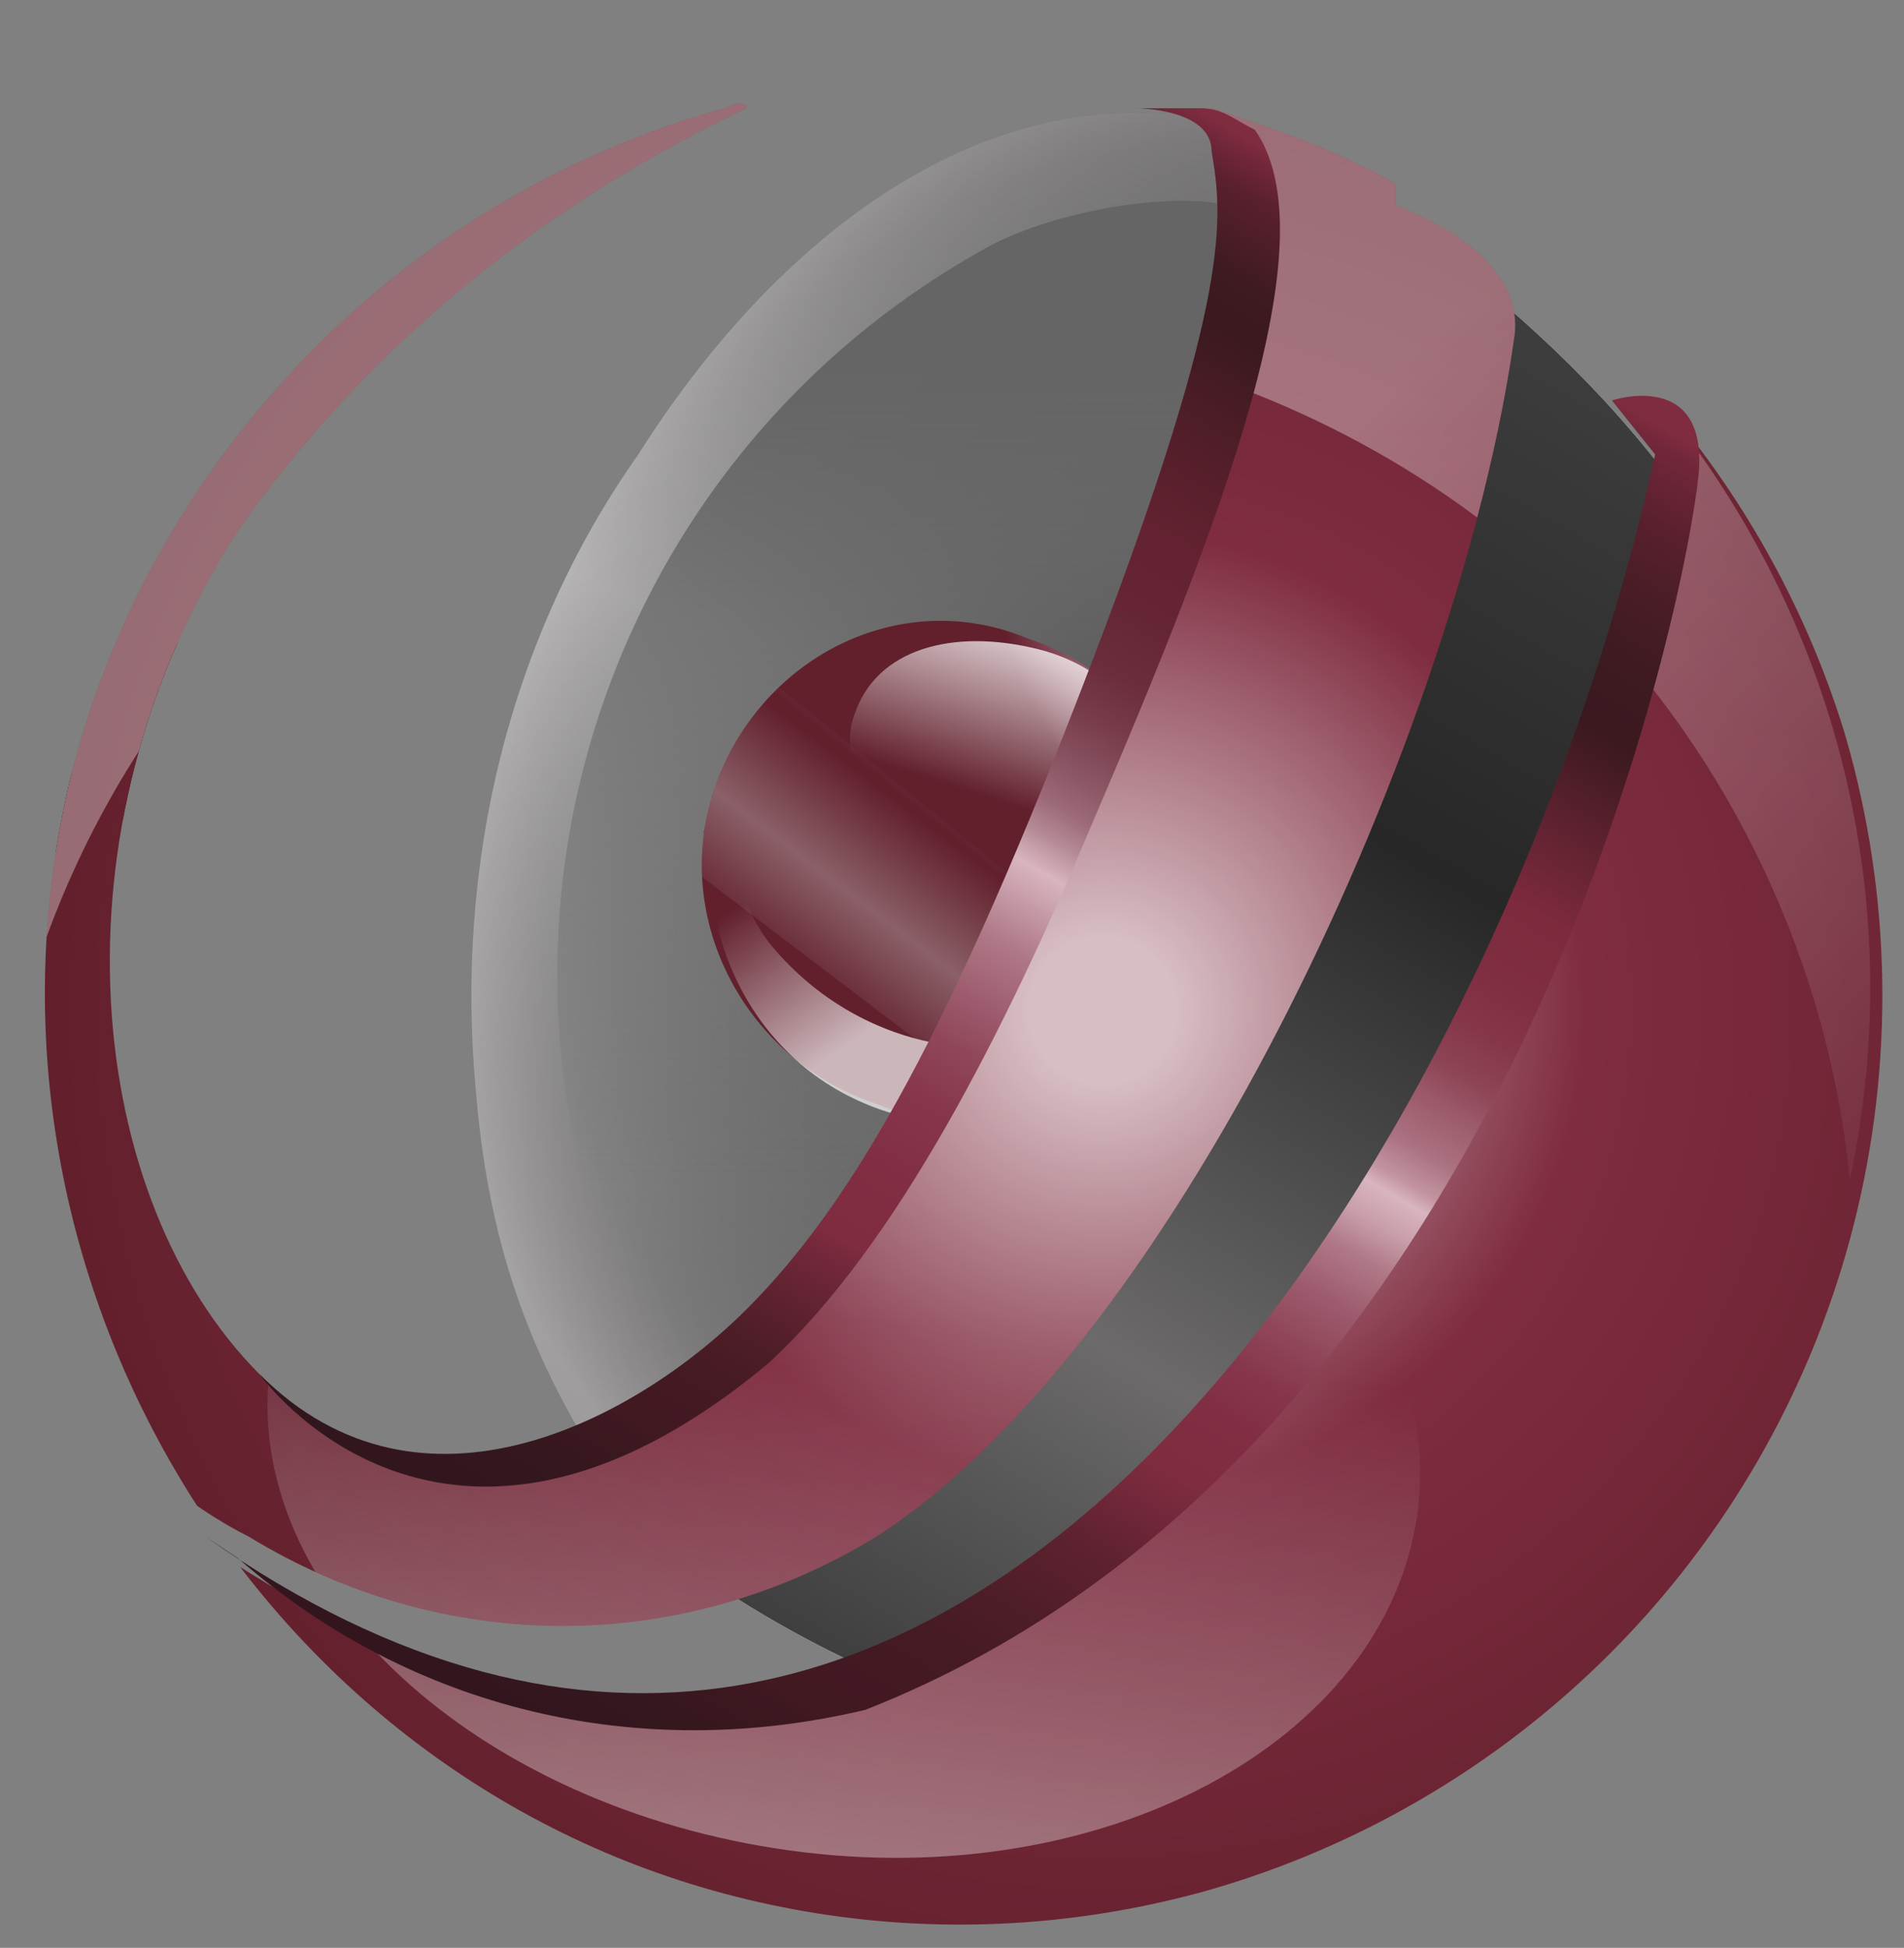
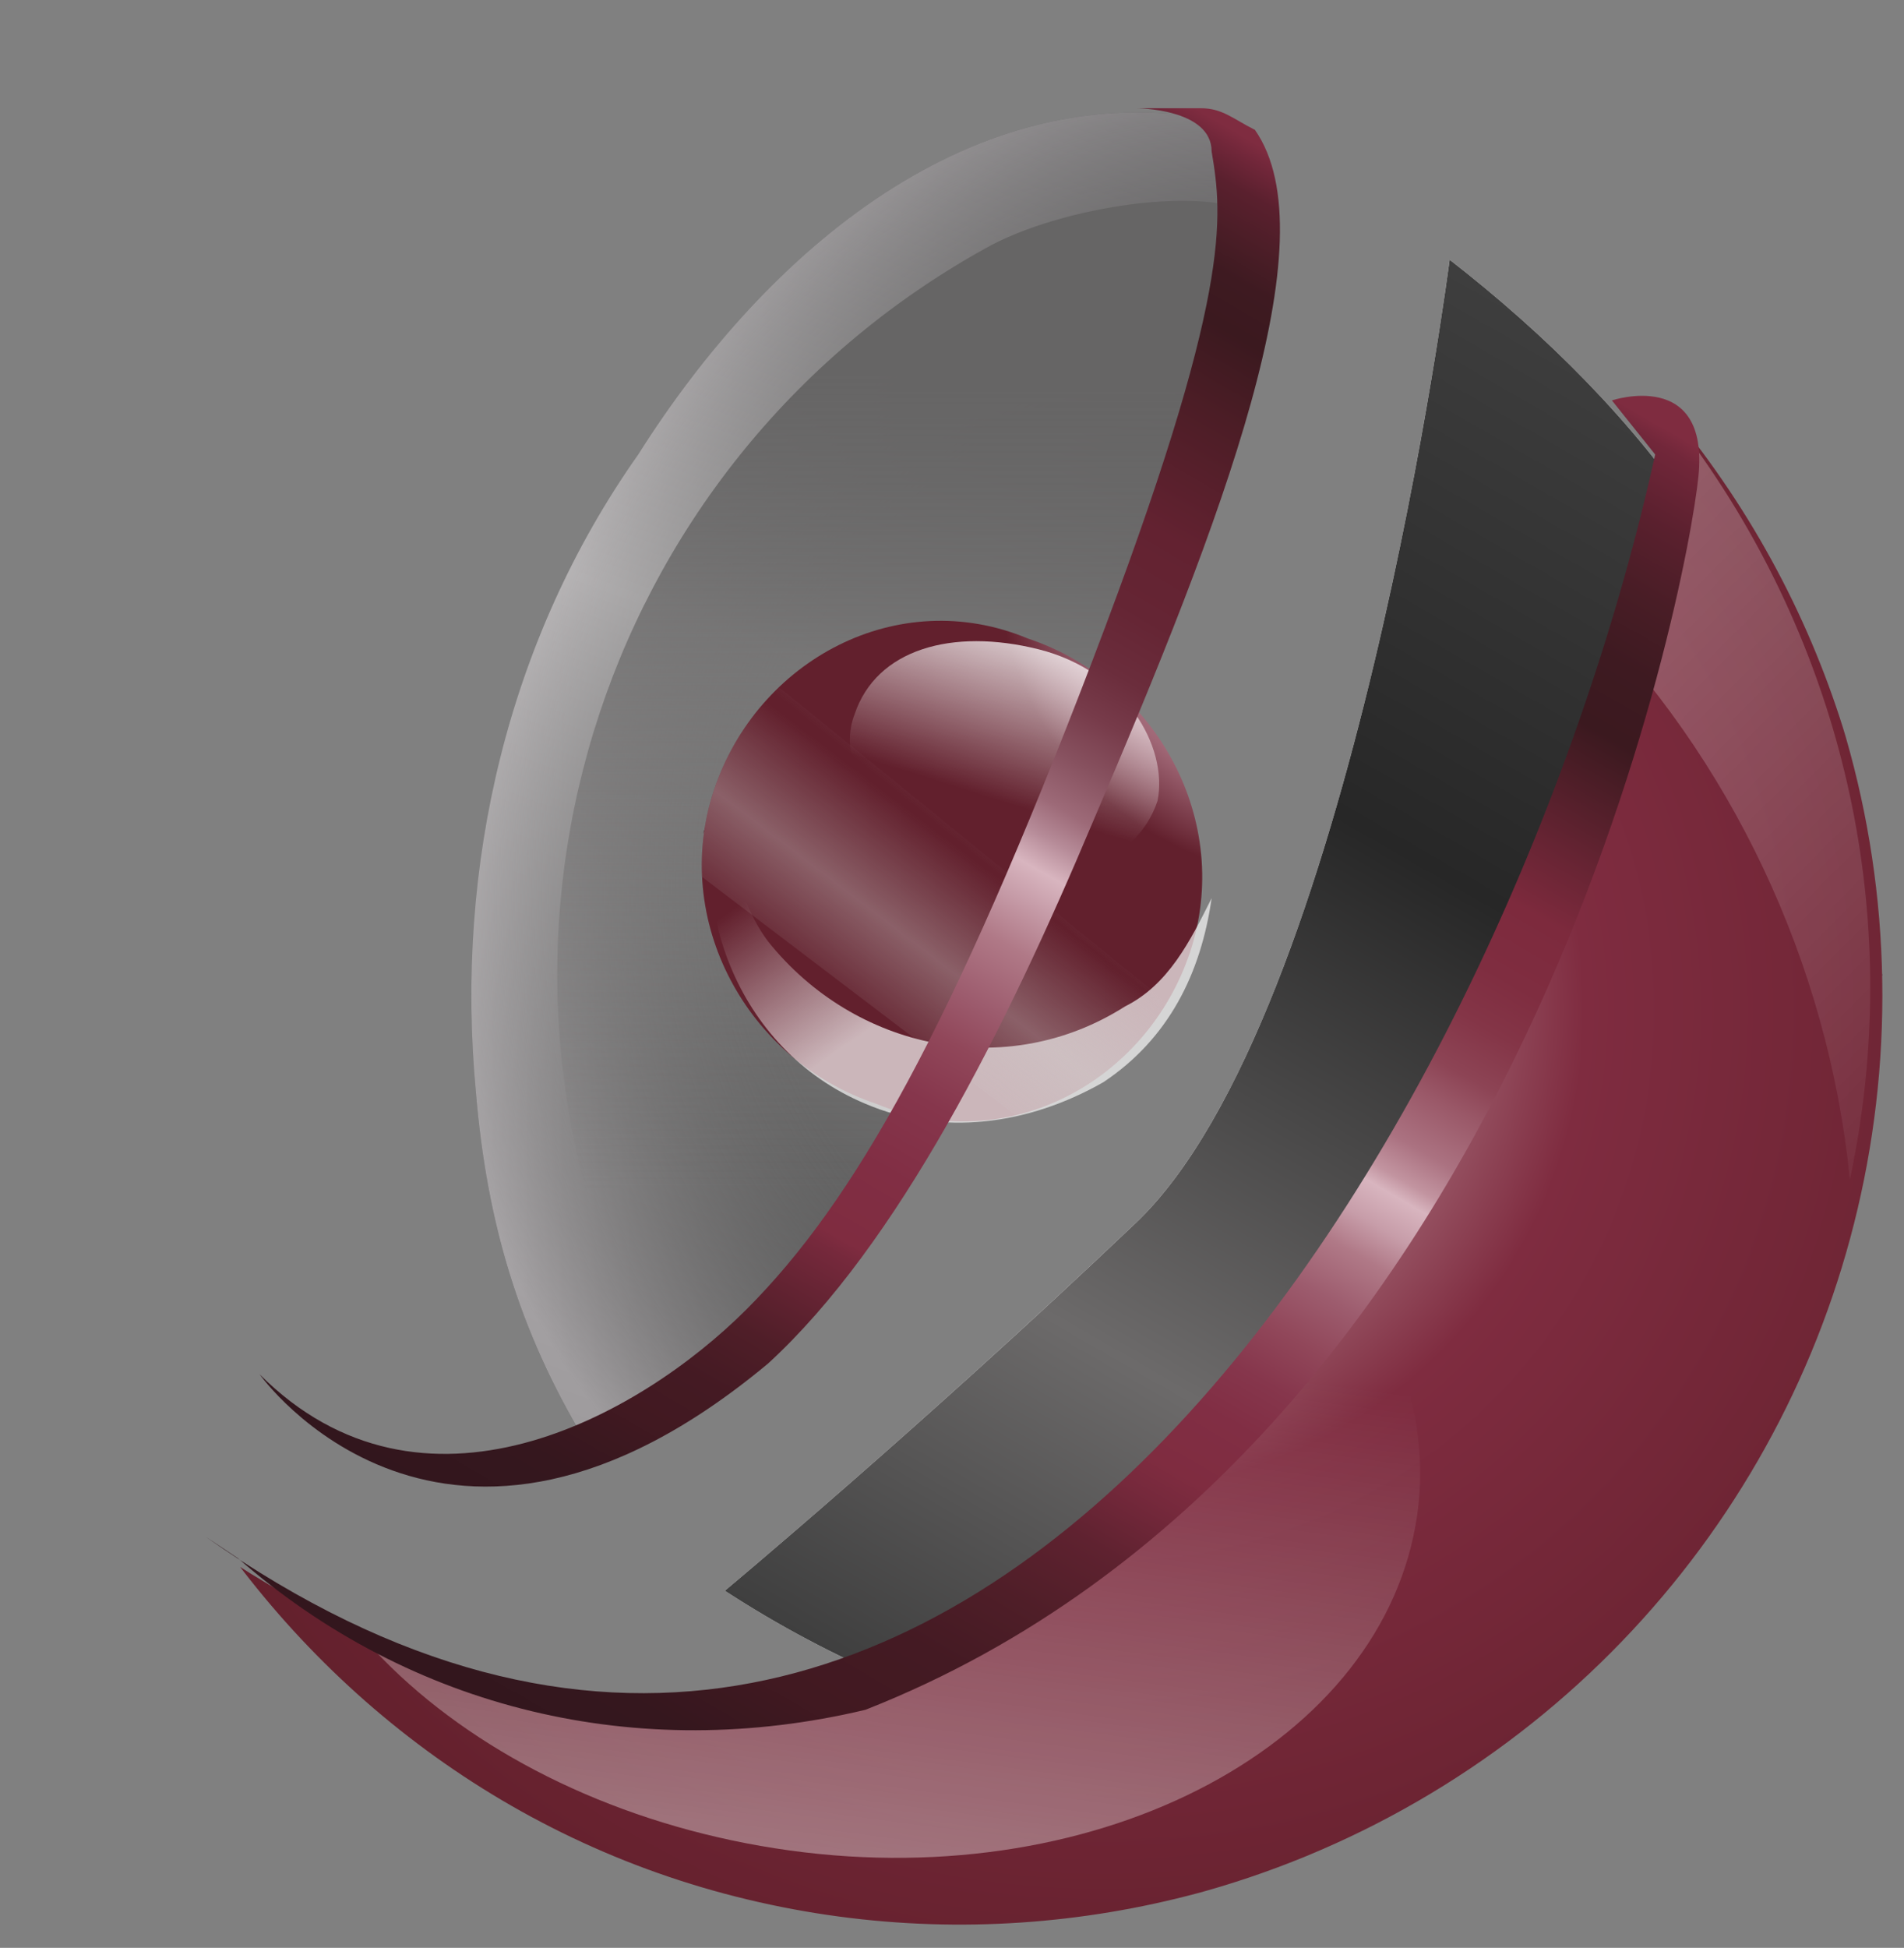
<svg xmlns="http://www.w3.org/2000/svg" xmlns:xlink="http://www.w3.org/1999/xlink" version="1.1" id="Capa_1" x="0px" y="0px" viewBox="0 0 17.6 18" style="enable-background:new 0 0 17.6 18;" xml:space="preserve">
  <rect x="0" y="0" width="17.6" height="18" fill="#808080" stroke="none" />
  <style type="text/css">
	.st0{fill:#FFFFFF;}
	.st1{fill:url(#SVGID_1_);}
	.st2{fill:url(#SVGID_2_);}
	.st3{clip-path:url(#SVGID_4_);}
	.st4{fill:url(#SVGID_5_);}
	.st5{clip-path:url(#SVGID_7_);}
	.st6{opacity:0.51;fill:url(#SVGID_8_);enable-background:new    ;}
	.st7{clip-path:url(#SVGID_10_);}
	.st8{fill:url(#SVGID_11_);}
	.st9{fill:url(#SVGID_12_);}
	.st10{clip-path:url(#SVGID_14_);}
	.st11{fill:url(#SVGID_15_);}
	.st12{opacity:0.67;fill:url(#SVGID_16_);enable-background:new    ;}
	.st13{opacity:0.79;fill:url(#SVGID_17_);enable-background:new    ;}
	.st14{opacity:0.37;}
	.st15{clip-path:url(#SVGID_19_);}
	.st16{fill:url(#SVGID_20_);}
	.st17{fill:url(#SVGID_21_);}
	.st18{fill:none;}
	.st19{clip-path:url(#SVGID_23_);}
	.st20{clip-path:url(#SVGID_25_);}
	.st21{clip-path:url(#SVGID_27_);}
	.st22{fill:url(#SVGID_28_);}
	.st23{clip-path:url(#SVGID_30_);}
	.st24{fill:url(#SVGID_31_);}
	.st25{opacity:0.34;fill:url(#SVGID_32_);enable-background:new    ;}
	.st26{opacity:0.43;fill:url(#SVGID_33_);enable-background:new    ;}
	.st27{clip-path:url(#SVGID_35_);}
	.st28{fill:url(#SVGID_36_);}
	.st29{fill:url(#SVGID_37_);}
	.st30{clip-path:url(#SVGID_39_);}
	.st31{clip-path:url(#SVGID_41_);}
	.st32{fill:url(#SVGID_42_);}
	.st33{clip-path:url(#SVGID_44_);}
	.st34{fill:url(#SVGID_45_);}
	.st35{opacity:0.34;fill:url(#SVGID_46_);enable-background:new    ;}
	.st36{opacity:0.43;fill:url(#SVGID_47_);enable-background:new    ;}
	.st37{clip-path:url(#SVGID_49_);}
	.st38{fill:url(#SVGID_50_);}
	.st39{fill:url(#SVGID_51_);}
	.st40{fill:url(#SVGID_52_);}
	.st41{fill:url(#SVGID_53_);}
</style>
  <title>neto</title>
  <g>
    <g id="Capa_1-2_1_">
      <g id="Capa_1-2-2_1_">
        <g id="Capa_2-2_1_">
          <path class="st0" d="M15.7,4.8c-0.6-0.9-1.4-1.7-2.3-2.4c0,0-0.9,7-2.9,8.9s-3.8,3.4-3.8,3.4c2,1.3,4.3,1.8,6.6,1.4      C17.5,14.1,18.2,8.6,15.7,4.8z" />
          <linearGradient id="SVGID_1_" gradientUnits="userSpaceOnUse" x1="9.801" y1="1639.068" x2="16.832" y2="1626.897" gradientTransform="matrix(1 0 0 1 0 -1622.48)">
            <stop offset="0" style="stop-color:#3E3E3E" />
            <stop offset="0.27" style="stop-color:#6C6A6A" />
            <stop offset="0.65" style="stop-color:#272727" />
            <stop offset="1" style="stop-color:#3E3E3E" />
          </linearGradient>
          <path class="st1" d="M15.7,4.8c-0.6-0.9-1.4-1.7-2.3-2.4c0,0-0.9,7-2.9,8.9s-3.8,3.4-3.8,3.4c2,1.3,4.3,1.8,6.6,1.4      C17.5,14.1,18.2,8.6,15.7,4.8z" />
          <linearGradient id="SVGID_2_" gradientUnits="userSpaceOnUse" x1="4.999" y1="1635.549" x2="9.606" y2="1622.905" gradientTransform="matrix(1 0 0 1 0 -1622.48)">
            <stop offset="0" style="stop-color:#3F3F3F" />
            <stop offset="0.55" style="stop-color:#979696" />
            <stop offset="1" style="stop-color:#4B4A4B" />
          </linearGradient>
          <path class="st2" d="M11.2,1.1c0.3,0.8,0.3,1.6-1,5.1s-2.2,5-3.2,6c-0.4,0.5-1,0.8-1.6,1.1c-0.6-1-0.9-2-1-3.2      C4.2,8,4.7,5.9,5.9,4.2C7.1,2.3,9,0.7,11.2,1.1L11.2,1.1z" />
          <g>
            <defs>
              <path id="SVGID_3_" d="M11.2,1.1c0.3,0.8,0.3,1.6-1,5.1s-2.2,5-3.2,6c-0.4,0.5-1,0.8-1.6,1.1c-0.6-1-0.9-2-1-3.2        C4.2,8,4.7,5.9,5.9,4.2C7.1,2.3,9,0.7,11.2,1.1L11.2,1.1z" />
            </defs>
            <clipPath id="SVGID_4_">
              <use xlink:href="#SVGID_3_" style="overflow:visible;" />
            </clipPath>
            <g class="st3">
              <radialGradient id="SVGID_5_" cx="538.592" cy="877.653" r="7.144" gradientTransform="matrix(0.9 0.27 -0.31 1.04 -201.86 -1050.41)" gradientUnits="userSpaceOnUse">
                <stop offset="0.2" style="stop-color:#4B4A4B" />
                <stop offset="0.84" style="stop-color:#979696;stop-opacity:0" />
              </radialGradient>
-               <path class="st4" d="M4.4,6.5C5.7,2.4,9.5-0.1,13.1,1s5.4,5.3,4.2,9.4c-1.2,4.1-5.1,6.6-8.7,5.5S3.2,10.6,4.4,6.5z" />
            </g>
          </g>
          <g>
            <defs>
              <path id="SVGID_6_" d="M11.2,1.1c0.3,0.8,0.3,1.6-1,5.1s-2.2,5-3.2,6c-0.4,0.5-1,0.8-1.6,1.1c-0.6-1-0.9-2-1-3.2        C4.2,8,4.7,5.9,5.9,4.2C7.1,2.3,9,0.7,11.2,1.1L11.2,1.1z" />
            </defs>
            <clipPath id="SVGID_7_">
              <use xlink:href="#SVGID_6_" style="overflow:visible;" />
            </clipPath>
            <g class="st5">
              <radialGradient id="SVGID_8_" cx="538.592" cy="877.653" r="7.144" gradientTransform="matrix(0.9 0.27 -0.31 1.04 -201.86 -1050.41)" gradientUnits="userSpaceOnUse">
                <stop offset="0.56" style="stop-color:#979696;stop-opacity:0" />
                <stop offset="1" style="stop-color:#F9F3F7" />
              </radialGradient>
              <path class="st6" d="M4.4,6.5C5.7,2.4,9.5-0.1,13.1,1s5.4,5.3,4.2,9.4c-1.2,4.1-5.1,6.6-8.7,5.5S3.2,10.6,4.4,6.5z" />
            </g>
          </g>
          <g>
            <defs>
              <path id="SVGID_9_" d="M11.2,1.1c0.3,0.8,0.3,1.6-1,5.1s-2.2,5-3.2,6c-0.4,0.5-1,0.8-1.6,1.1c-0.6-1-0.9-2-1-3.2        C4.2,8,4.7,5.9,5.9,4.2C7.1,2.3,9,0.7,11.2,1.1L11.2,1.1z" />
            </defs>
            <clipPath id="SVGID_10_">
              <use xlink:href="#SVGID_9_" style="overflow:visible;" />
            </clipPath>
            <g class="st7">
              <linearGradient id="SVGID_11_" gradientUnits="userSpaceOnUse" x1="8.663" y1="1636.848" x2="8.663" y2="1624.302" gradientTransform="matrix(1 0 0 1 0 -1622.48)">
                <stop offset="0.27" style="stop-color:#666565;stop-opacity:0" />
                <stop offset="0.87" style="stop-color:#666565" />
              </linearGradient>
              <path class="st8" d="M6,12.5C4.1,8.8,5.5,4.3,9.1,2.3c0.7-0.4,2.1-0.6,2.5-0.3c1.6,1.2-0.6,7.9-3.7,11.9        C6.6,15.5,6,12.5,6,12.5z" />
            </g>
          </g>
          <linearGradient id="SVGID_12_" gradientUnits="userSpaceOnUse" x1="-475.039" y1="1803.313" x2="-472.413" y2="1805.939" gradientTransform="matrix(0.97 0.23 -0.23 0.97 883.1 -1633.65)">
            <stop offset="0" style="stop-color:#32161D" />
            <stop offset="0.51" style="stop-color:#814D5A" />
            <stop offset="1" style="stop-color:#3E1820" />
          </linearGradient>
          <path class="st9" d="M7.4,7.6c0.4,0,0.7,0.2,0.9,0.6c0.3,0.4,0.8,1.2,1.6,1.2c0.5,0,0.9-0.2,1.1-0.6c-0.7,0.3-1.6,0-2-0.7      c-0.6-1-1.3-1.3-2-1l0,0C6.8,7.2,6.6,7.4,6.5,7.7C6.7,7.4,7.1,7.4,7.4,7.6L7.4,7.6z" />
          <g>
            <defs>
              <path id="SVGID_13_" d="M11,8.8c0.4-1.2-0.3-2.5-1.5-2.9C8.3,5.4,7,6.1,6.6,7.3c-0.4,1.2,0.3,2.5,1.5,2.9l0,0        C9.3,10.7,10.6,10,11,8.8C11,8.8,11,8.8,11,8.8z" />
            </defs>
            <clipPath id="SVGID_14_">
              <use xlink:href="#SVGID_13_" style="overflow:visible;" />
            </clipPath>
            <g class="st10">
              <radialGradient id="SVGID_15_" cx="-355.13" cy="1613.613" r="3.124" gradientTransform="matrix(0.95 0.3 -0.3 0.95 833.62 -1421.22)" gradientUnits="userSpaceOnUse">
                <stop offset="0.2" style="stop-color:#D7BEC3" />
                <stop offset="0.72" style="stop-color:#A06776" />
                <stop offset="0.95" style="stop-color:#62202D" />
              </radialGradient>
              <circle class="st11" cx="8.4" cy="7.5" r="3.1" />
            </g>
          </g>
          <linearGradient id="SVGID_16_" gradientUnits="userSpaceOnUse" x1="173.849" y1="-138.983" x2="178.141" y2="-138.983" gradientTransform="matrix(0.57 0.82 -0.82 0.57 -205.47 -56.65)">
            <stop offset="0.22" style="stop-color:#FFFFFF;stop-opacity:0" />
            <stop offset="0.6" style="stop-color:#FFFFFF" />
          </linearGradient>
          <path class="st12" d="M11.2,8.3c-0.2,0.4-0.4,0.8-0.8,1C9.3,10,7.9,9.7,7.1,8.7c-0.3-0.4-0.4-1-0.4-1.5C6.3,8.3,6.8,9.7,8,10.2      c0,0,0,0,0,0c0.7,0.3,1.5,0.2,2.2-0.2C10.8,9.6,11.1,9,11.2,8.3z" />
          <linearGradient id="SVGID_17_" gradientUnits="userSpaceOnUse" x1="-350.968" y1="1618.516" x2="-350.968" y2="1616.47" gradientTransform="matrix(0.95 0.3 -0.3 0.95 827.99 -1424.45)">
            <stop offset="0.24" style="stop-color:#FFFFFF;stop-opacity:0" />
            <stop offset="1" style="stop-color:#FFFFFF" />
          </linearGradient>
          <path class="st13" d="M10.7,7.4C10.5,8,9.8,8.2,9,8S7.7,7.1,7.9,6.6C8.1,6,8.8,5.8,9.6,6C10.4,6.2,10.8,6.9,10.7,7.4z" />
          <g class="st14">
            <g>
              <defs>
                <path id="SVGID_18_" d="M11,8.8c0.4-1.2-0.3-2.5-1.5-2.9C8.3,5.4,7,6.1,6.6,7.3c-0.4,1.2,0.3,2.5,1.5,2.9l0,0         C9.3,10.7,10.6,10,11,8.8C11,8.8,11,8.8,11,8.8z" />
              </defs>
              <clipPath id="SVGID_19_">
                <use xlink:href="#SVGID_18_" style="overflow:visible;" />
              </clipPath>
              <g class="st15">
                <linearGradient id="SVGID_20_" gradientUnits="userSpaceOnUse" x1="-339.912" y1="583.564" x2="-339.912" y2="581.681" gradientTransform="matrix(0.78 0.63 -0.63 0.78 641.56 -233.32)">
                  <stop offset="0" style="stop-color:#D1CECD;stop-opacity:0" />
                  <stop offset="0.5" style="stop-color:#D1CECD" />
                  <stop offset="1" style="stop-color:#D1CECD;stop-opacity:0" />
                </linearGradient>
                <polygon class="st16" points="5.2,7.2 6.4,5.7 11.2,9.6 10.1,11.1        " />
                <linearGradient id="SVGID_21_" gradientUnits="userSpaceOnUse" x1="-336.051" y1="651.177" x2="-336.051" y2="649.293" gradientTransform="matrix(0.8 0.61 -0.61 0.8 673.7 -306.66)">
                  <stop offset="0" style="stop-color:#D1CECD;stop-opacity:0" />
                  <stop offset="0.5" style="stop-color:#D1CECD" />
                  <stop offset="1" style="stop-color:#D1CECD;stop-opacity:0" />
                </linearGradient>
                <polygon class="st17" points="5.3,7.2 6.4,5.7 11.4,9.5 10.3,11        " />
              </g>
            </g>
          </g>
          <path class="st18" d="M11,8.8c-0.4,1.2-1.7,1.9-2.9,1.5C7.3,10,6.8,9.4,6.6,8.6c0-0.4,0.2-0.7,0.4-0.9c0.5-0.3,1.1-0.1,1.4,0.5      C8.7,8.6,9.1,9.4,10,9.4C10.4,9.4,10.8,9.2,11,8.8z M7.5,6.9c0.8-0.1,1.4,0.6,1.7,1c0.3,0.5,1,0.5,1.4,0.2      c0.2-0.3,0.3-0.6,0.3-1C10.4,6,9,5.4,7.9,6C7.1,6.3,6.6,7,6.5,7.7C6.6,7.3,7,7,7.5,6.9z" />
          <g>
            <defs>
              <path id="SVGID_22_" d="M12.9,1.7c-0.5-0.3-1.1-0.5-1.7-0.7l0,0c0.3,0.8,0.3,1.6-1,5.1s-2.2,5-3.2,6s-3,2.1-4.5,0.6        s-2-4.9-0.2-7.8c1.2-1.7,2.7-3,4.6-3.9c0-0.1-0.2,0-0.2,0C2,2.2-0.7,6.9,0.5,11.5c0,0,0,0,0,0c0.1,0.5,0.3,1,0.5,1.5l0.2,0.4        c0.3,0.3,0.7,0.6,1.1,0.8c1.8,1.1,4,1.1,5.8,0c2.8-1.8,5.4-7.5,5.9-11.1c0.1-0.8-1.1-1.2-1.1-1.2" />
            </defs>
            <clipPath id="SVGID_23_">
              <use xlink:href="#SVGID_22_" style="overflow:visible;" />
            </clipPath>
            <g class="st19">
              <g>
                <defs>
-                   <path id="SVGID_24_" d="M11.2,1c4.5,1.3,7.2,6,6,10.5c-1.3,4.5-6,7.2-10.5,6s-7.2-6-6-10.5c0.8-2.9,3.1-5.2,6-6          c0,0,0.2-0.1,0.2,0C5,1.9,3.4,3.2,2.2,4.9c-1.8,2.8-1.4,6.2,0.2,7.8s3.5,0.4,4.5-0.6s1.9-2.6,3.2-6S11.5,1.8,11.2,1L11.2,1z          " />
-                 </defs>
+                   </defs>
                <clipPath id="SVGID_25_">
                  <use xlink:href="#SVGID_24_" style="overflow:visible;" />
                </clipPath>
                <g class="st20">
                  <g>
                    <defs>
                      <path id="SVGID_26_" d="M11.2,1c4.5,1.3,7.2,6,6,10.5c-1.3,4.5-6,7.2-10.5,6s-7.2-6-6-10.5c0.8-2.9,3.1-5.2,6-6            c0,0,0.2-0.1,0.2,0C5,1.9,3.4,3.2,2.2,4.9c-1.8,2.8-1.4,6.2,0.2,7.8s3.5,0.4,4.5-0.6s1.9-2.6,3.2-6S11.5,1.8,11.2,1            L11.2,1z" />
                    </defs>
                    <clipPath id="SVGID_27_">
                      <use xlink:href="#SVGID_26_" style="overflow:visible;" />
                    </clipPath>
                    <g class="st21">
                      <linearGradient id="SVGID_28_" gradientUnits="userSpaceOnUse" x1="-5288.437" y1="-861.242" x2="-5278.705" y2="-851.51" gradientTransform="matrix(-1 -5.000000e-02 5.000000e-02 -1 -5231.55 -1111.72)">
                        <stop offset="0" style="stop-color:#32161D" />
                        <stop offset="0.51" style="stop-color:#814D5A" />
                        <stop offset="1" style="stop-color:#3E1820" />
                      </linearGradient>
                      <path class="st22" d="M14.2,10c-1.4,0.2-2.9-0.4-3.8-1.4C9,7.1,6.8,4.5,3.8,5c-1.7,0.2-3,1.4-3.5,3            c1.1-0.6,4.2-2.4,7.6,1.2c3,3.1,5.6,3.7,7.9,2.5l0,0c0.9-0.7,1.4-1.6,1.6-2.7C16.8,10.1,15.3,10.6,14.2,10L14.2,10z" />
                      <g>
                        <defs>
                          <circle id="SVGID_29_" cx="8.8" cy="9.2" r="8.6" />
                        </defs>
                        <clipPath id="SVGID_30_">
                          <use xlink:href="#SVGID_29_" style="overflow:visible;" />
                        </clipPath>
                        <g class="st23">
                          <radialGradient id="SVGID_31_" cx="-5357.637" cy="-692.713" r="13.519" gradientTransform="matrix(-0.99 -0.12 0.12 -0.99 -5210.76 -1319.4)" gradientUnits="userSpaceOnUse">
                            <stop offset="5.000000e-02" style="stop-color:#D7BEC3" />
                            <stop offset="0.33" style="stop-color:#7F2C40" />
                            <stop offset="0.97" style="stop-color:#50181F" />
                          </radialGradient>
                          <circle class="st24" cx="10.7" cy="10.5" r="13.5" />
                        </g>
                      </g>
                      <linearGradient id="SVGID_32_" gradientUnits="userSpaceOnUse" x1="-5172.824" y1="1106.252" x2="-5156.932" y2="1106.252" gradientTransform="matrix(-0.71 -0.71 0.71 -0.71 -4442.69 -2872.78)">
                        <stop offset="0" style="stop-color:#FFFFFF;stop-opacity:0" />
                        <stop offset="0.6" style="stop-color:#FFFFFF" />
                      </linearGradient>
                      <path class="st25" d="M0.1,9.8c1-4.6,5.5-7.6,10.1-6.6c1.7,0.4,3.2,1.2,4.4,2.4c1.4,1.4,2.3,3.3,2.5,5.3            c1-4.7-2.1-9.3-6.8-10.2C7.6,0.2,4.7,1,2.6,3C0.8,4.8-0.1,7.3,0.1,9.8z" />
                      <linearGradient id="SVGID_33_" gradientUnits="userSpaceOnUse" x1="-5363.704" y1="-659.588" x2="-5363.704" y2="-667.167" gradientTransform="matrix(-0.99 -0.13 0.13 -0.99 -5216.15 -1339.85)">
                        <stop offset="0.24" style="stop-color:#FFFFFF;stop-opacity:0" />
                        <stop offset="1" style="stop-color:#FFFFFF" />
                      </linearGradient>
                      <path class="st26" d="M2.5,12.6c0.3-2.1,2.9-3.4,5.8-3.1s5.1,2.4,4.8,4.5s-2.9,3.5-5.8,3.1S2.2,14.7,2.5,12.6z" />
                      <g class="st14">
                        <g>
                          <defs>
                            <circle id="SVGID_34_" cx="8.8" cy="9.2" r="8.6" />
                          </defs>
                          <clipPath id="SVGID_35_">
                            <use xlink:href="#SVGID_34_" style="overflow:visible;" />
                          </clipPath>
                          <g class="st27">
                            <linearGradient id="SVGID_36_" gradientUnits="userSpaceOnUse" x1="-5814.858" y1="265.544" x2="-5814.858" y2="258.571" gradientTransform="matrix(-0.88 -0.48 0.48 -0.88 -5238.65 -2540.87)">
                              <stop offset="0" style="stop-color:#D1CECD;stop-opacity:0" />
                              <stop offset="0.5" style="stop-color:#D1CECD" />
                              <stop offset="1" style="stop-color:#D1CECD;stop-opacity:0" />
                            </linearGradient>
                            <polygon class="st28" points="-1.1,5.2 2.3,-1 22.6,10.1 19.3,16.2              " />
                            <linearGradient id="SVGID_37_" gradientUnits="userSpaceOnUse" x1="-5827.435" y1="190.621" x2="-5827.435" y2="183.648" gradientTransform="matrix(-0.89 -0.45 0.45 -0.89 -5252.72 -2463.16)">
                              <stop offset="0" style="stop-color:#D1CECD;stop-opacity:0" />
                              <stop offset="0.5" style="stop-color:#D1CECD" />
                              <stop offset="1" style="stop-color:#D1CECD;stop-opacity:0" />
                            </linearGradient>
                            <polygon class="st29" points="-1.6,5.5 1.6,-0.7 22.2,9.8 19.1,16              " />
                          </g>
                        </g>
                      </g>
                      <path class="st18" d="M0.3,8c0.6-4.7,5-8,9.7-7.4c2.9,0.4,5.5,2.3,6.7,5c0.3,1.3-0.1,2.7-1,3.7c-1,1.1-3.6,1.2-5.4-0.7            C9,7.1,6.8,4.5,3.8,5C2.2,5.3,0.8,6.4,0.3,8z M14.5,12.4c-2.8,1-5.5-1.2-7-2.4C5.4,8.4,2.9,9,2,10.2            c-0.7,1.1-0.8,2.5-0.3,3.8c2.7,4,8,5,12,2.4c2.5-1.7,3.9-4.4,3.8-7.4C17.3,10.6,16.1,11.9,14.5,12.4L14.5,12.4z" />
                    </g>
                  </g>
                  <path class="st18" d="M12.9,1.7c-0.5-0.3-1.1-0.5-1.7-0.7l0,0c0.3,0.8,0.3,1.6-1,5.1s-2.2,5-3.2,6s-3,2.1-4.5,0.6          s-2-4.9-0.2-7.8c1.2-1.7,2.7-3,4.6-3.9c0-0.1-0.2,0-0.2,0C2,2.2-0.7,6.9,0.5,11.5c0,0,0,0,0,0c0.1,0.5,0.3,1,0.5,1.5          l0.2,0.4c0.3,0.3,0.7,0.6,1.1,0.8c1.8,1.1,4,1.1,5.8,0c2.8-1.8,5.4-7.5,5.9-11.1c0.1-0.8-1.1-1.2-1.1-1.2" />
                </g>
              </g>
            </g>
          </g>
          <g>
            <defs>
              <path id="SVGID_38_" d="M1.8,14.2c7.4,5.2,12.5-4.6,13.6-10.4l0.2,0.2c2.9,3.7,2.3,9.1-1.4,12s-9.1,2.3-12-1.4l0,0L1.8,14.2z" />
            </defs>
            <clipPath id="SVGID_39_">
              <use xlink:href="#SVGID_38_" style="overflow:visible;" />
            </clipPath>
            <g class="st30">
              <g>
                <defs>
                  <path id="SVGID_40_" d="M11.2,1c4.5,1.3,7.2,6,6,10.5c-1.3,4.5-6,7.2-10.5,6s-7.2-6-6-10.5c0.8-2.9,3.1-5.2,6-6          c0,0,0.2-0.1,0.2,0C5,1.9,3.4,3.2,2.2,4.9c-1.8,2.8-1.4,6.2,0.2,7.8s3.5,0.4,4.5-0.6s1.9-2.6,3.2-6S11.5,1.8,11.2,1L11.2,1z          " />
                </defs>
                <clipPath id="SVGID_41_">
                  <use xlink:href="#SVGID_40_" style="overflow:visible;" />
                </clipPath>
                <g class="st31">
                  <linearGradient id="SVGID_42_" gradientUnits="userSpaceOnUse" x1="-5288.437" y1="-861.242" x2="-5278.705" y2="-851.51" gradientTransform="matrix(-1 -5.000000e-02 5.000000e-02 -1 -5231.55 -1111.72)">
                    <stop offset="0" style="stop-color:#32161D" />
                    <stop offset="0.51" style="stop-color:#814D5A" />
                    <stop offset="1" style="stop-color:#3E1820" />
                  </linearGradient>
                  <path class="st32" d="M14.2,10c-1.4,0.2-2.9-0.4-3.8-1.4C9,7.1,6.8,4.5,3.8,5c-1.7,0.2-3,1.4-3.5,3c1.1-0.6,4.2-2.4,7.6,1.2          c3,3.1,5.6,3.7,7.9,2.5l0,0c0.9-0.7,1.4-1.6,1.6-2.7C16.8,10.1,15.3,10.6,14.2,10L14.2,10z" />
                  <g>
                    <defs>
                      <circle id="SVGID_43_" cx="8.8" cy="9.2" r="8.6" />
                    </defs>
                    <clipPath id="SVGID_44_">
                      <use xlink:href="#SVGID_43_" style="overflow:visible;" />
                    </clipPath>
                    <g class="st33">
                      <radialGradient id="SVGID_45_" cx="-5357.637" cy="-692.713" r="13.519" gradientTransform="matrix(-0.99 -0.12 0.12 -0.99 -5210.76 -1319.4)" gradientUnits="userSpaceOnUse">
                        <stop offset="5.000000e-02" style="stop-color:#D7BEC3" />
                        <stop offset="0.33" style="stop-color:#7F2C40" />
                        <stop offset="0.97" style="stop-color:#50181F" />
                      </radialGradient>
                      <circle class="st34" cx="10.7" cy="10.5" r="13.5" />
                    </g>
                  </g>
                  <linearGradient id="SVGID_46_" gradientUnits="userSpaceOnUse" x1="-5172.824" y1="1106.252" x2="-5156.932" y2="1106.252" gradientTransform="matrix(-0.71 -0.71 0.71 -0.71 -4442.69 -2872.78)">
                    <stop offset="0" style="stop-color:#FFFFFF;stop-opacity:0" />
                    <stop offset="0.6" style="stop-color:#FFFFFF" />
                  </linearGradient>
                  <path class="st35" d="M0.1,9.8c1-4.6,5.5-7.6,10.1-6.6c1.7,0.4,3.2,1.2,4.4,2.4c1.4,1.4,2.3,3.3,2.5,5.3          c1-4.7-2.1-9.3-6.8-10.2C7.6,0.2,4.7,1,2.6,3C0.8,4.8-0.1,7.3,0.1,9.8z" />
                  <linearGradient id="SVGID_47_" gradientUnits="userSpaceOnUse" x1="-5363.704" y1="-659.588" x2="-5363.704" y2="-667.167" gradientTransform="matrix(-0.99 -0.13 0.13 -0.99 -5216.15 -1339.85)">
                    <stop offset="0.24" style="stop-color:#FFFFFF;stop-opacity:0" />
                    <stop offset="1" style="stop-color:#FFFFFF" />
                  </linearGradient>
                  <path class="st36" d="M2.5,12.6c0.3-2.1,2.9-3.4,5.8-3.1s5.1,2.4,4.8,4.5s-2.9,3.5-5.8,3.1S2.2,14.7,2.5,12.6z" />
                  <g class="st14">
                    <g>
                      <defs>
                        <circle id="SVGID_48_" cx="8.8" cy="9.2" r="8.6" />
                      </defs>
                      <clipPath id="SVGID_49_">
                        <use xlink:href="#SVGID_48_" style="overflow:visible;" />
                      </clipPath>
                      <g class="st37">
                        <linearGradient id="SVGID_50_" gradientUnits="userSpaceOnUse" x1="-5814.858" y1="265.544" x2="-5814.858" y2="258.571" gradientTransform="matrix(-0.88 -0.48 0.48 -0.88 -5238.65 -2540.87)">
                          <stop offset="0" style="stop-color:#D1CECD;stop-opacity:0" />
                          <stop offset="0.5" style="stop-color:#D1CECD" />
                          <stop offset="1" style="stop-color:#D1CECD;stop-opacity:0" />
                        </linearGradient>
                        <polygon class="st38" points="-1.1,5.2 2.3,-1 22.6,10.1 19.3,16.2            " />
                        <linearGradient id="SVGID_51_" gradientUnits="userSpaceOnUse" x1="-5827.435" y1="190.621" x2="-5827.435" y2="183.648" gradientTransform="matrix(-0.89 -0.45 0.45 -0.89 -5252.72 -2463.16)">
                          <stop offset="0" style="stop-color:#D1CECD;stop-opacity:0" />
                          <stop offset="0.5" style="stop-color:#D1CECD" />
                          <stop offset="1" style="stop-color:#D1CECD;stop-opacity:0" />
                        </linearGradient>
                        <polygon class="st39" points="-1.6,5.5 1.6,-0.7 22.2,9.8 19.1,16            " />
                      </g>
                    </g>
                  </g>
-                   <path class="st18" d="M0.3,8c0.6-4.7,5-8,9.7-7.4c2.9,0.4,5.5,2.3,6.7,5c0.3,1.3-0.1,2.7-1,3.7c-1,1.1-3.6,1.2-5.4-0.7          C9,7.1,6.8,4.5,3.8,5C2.2,5.3,0.8,6.4,0.3,8z M14.5,12.4c-2.8,1-5.5-1.2-7-2.4C5.4,8.4,2.9,9,2,10.2          c-0.7,1.1-0.8,2.5-0.3,3.8c2.7,4,8,5,12,2.4c2.5-1.7,3.9-4.4,3.8-7.4C17.3,10.6,16.1,11.9,14.5,12.4L14.5,12.4z" />
                </g>
              </g>
            </g>
          </g>
          <path class="st18" d="M2.4,12.7c1.5,1.5,3.5,0.4,4.5-0.6s1.9-2.6,3.2-6s1.3-4.3,1-5.1" />
          <linearGradient id="SVGID_52_" gradientUnits="userSpaceOnUse" x1="4.159" y1="1636.44" x2="11.575" y2="1623.61" gradientTransform="matrix(1 0 0 1 0 -1622.48)">
            <stop offset="0" style="stop-color:#32161D" />
            <stop offset="6.000000e-02" style="stop-color:#35171E" />
            <stop offset="0.1" style="stop-color:#3E1820" />
            <stop offset="0.11" style="stop-color:#411921" />
            <stop offset="0.15" style="stop-color:#441A23" />
            <stop offset="0.19" style="stop-color:#4F1E28" />
            <stop offset="0.22" style="stop-color:#5F2230" />
            <stop offset="0.26" style="stop-color:#76293C" />
            <stop offset="0.27" style="stop-color:#7F2C40" />
            <stop offset="0.32" style="stop-color:#812E44" />
            <stop offset="0.37" style="stop-color:#86364C" />
            <stop offset="0.41" style="stop-color:#91475A" />
            <stop offset="0.44" style="stop-color:#9D5C6E" />
            <stop offset="0.48" style="stop-color:#B07987" />
            <stop offset="0.51" style="stop-color:#C79DA9" />
            <stop offset="0.53" style="stop-color:#D8B5BF" />
            <stop offset="0.55" style="stop-color:#B68B98" />
            <stop offset="0.57" style="stop-color:#9D6A78" />
            <stop offset="0.6" style="stop-color:#87515F" />
            <stop offset="0.63" style="stop-color:#773B4A" />
            <stop offset="0.66" style="stop-color:#6B2D3C" />
            <stop offset="0.7" style="stop-color:#652534" />
            <stop offset="0.75" style="stop-color:#632231" />
            <stop offset="0.83" style="stop-color:#4C1D26" />
            <stop offset="0.88" style="stop-color:#3B191F" />
            <stop offset="0.91" style="stop-color:#3E1A21" />
            <stop offset="0.93" style="stop-color:#491D26" />
            <stop offset="0.96" style="stop-color:#5A202E" />
            <stop offset="0.98" style="stop-color:#72273A" />
            <stop offset="0.99" style="stop-color:#7F2C40" />
          </linearGradient>
          <path class="st40" d="M11.2,1.4c0.1,0.6,0.2,1.3-1.1,4.7s-2.2,5-3.2,6c-1,1-3,2.1-4.5,0.6c0,0,1.7,2.4,4.7-0.1      c1.2-1.1,2.2-3.1,3-5c1.2-2.8,2.2-5.4,1.5-6.4C11.4,1.1,11.3,1,11.1,1c-0.2,0-0.4,0-0.6,0C10.5,1,11.2,1,11.2,1.4z" />
          <linearGradient id="SVGID_53_" gradientUnits="userSpaceOnUse" x1="5.364" y1="1639.007" x2="13.396" y2="1625.098" gradientTransform="matrix(1 0 0 1 0 -1622.48)">
            <stop offset="0" style="stop-color:#32161D" />
            <stop offset="6.000000e-02" style="stop-color:#35171E" />
            <stop offset="0.1" style="stop-color:#3E1820" />
            <stop offset="0.11" style="stop-color:#411921" />
            <stop offset="0.17" style="stop-color:#441A23" />
            <stop offset="0.22" style="stop-color:#4F1E28" />
            <stop offset="0.27" style="stop-color:#5F2230" />
            <stop offset="0.31" style="stop-color:#76293C" />
            <stop offset="0.33" style="stop-color:#7F2C40" />
            <stop offset="0.37" style="stop-color:#812E44" />
            <stop offset="0.4" style="stop-color:#86364C" />
            <stop offset="0.43" style="stop-color:#91475A" />
            <stop offset="0.46" style="stop-color:#9D5C6E" />
            <stop offset="0.49" style="stop-color:#B07987" />
            <stop offset="0.51" style="stop-color:#C79DA9" />
            <stop offset="0.53" style="stop-color:#D8B5BF" />
            <stop offset="0.54" style="stop-color:#C294A0" />
            <stop offset="0.56" style="stop-color:#AB7281" />
            <stop offset="0.59" style="stop-color:#9A5868" />
            <stop offset="0.61" style="stop-color:#8D4455" />
            <stop offset="0.64" style="stop-color:#843547" />
            <stop offset="0.67" style="stop-color:#7F2D40" />
            <stop offset="0.71" style="stop-color:#7D2A3D" />
            <stop offset="0.75" style="stop-color:#662433" />
            <stop offset="0.82" style="stop-color:#3B191F" />
            <stop offset="0.86" style="stop-color:#3E1A21" />
            <stop offset="0.9" style="stop-color:#491D26" />
            <stop offset="0.94" style="stop-color:#5A202E" />
            <stop offset="0.98" style="stop-color:#72273A" />
            <stop offset="0.99" style="stop-color:#7F2C40" />
          </linearGradient>
          <path class="st41" d="M1.9,14.2c7.1,5,12.1-4.1,13.4-10l-0.4-0.5c0,0,0.9-0.3,0.8,0.7s-1.6,9-7.7,11.4c-2.1,0.5-4.2,0-5.8-1.4      L1.9,14.2z" />
        </g>
      </g>
    </g>
  </g>
</svg>